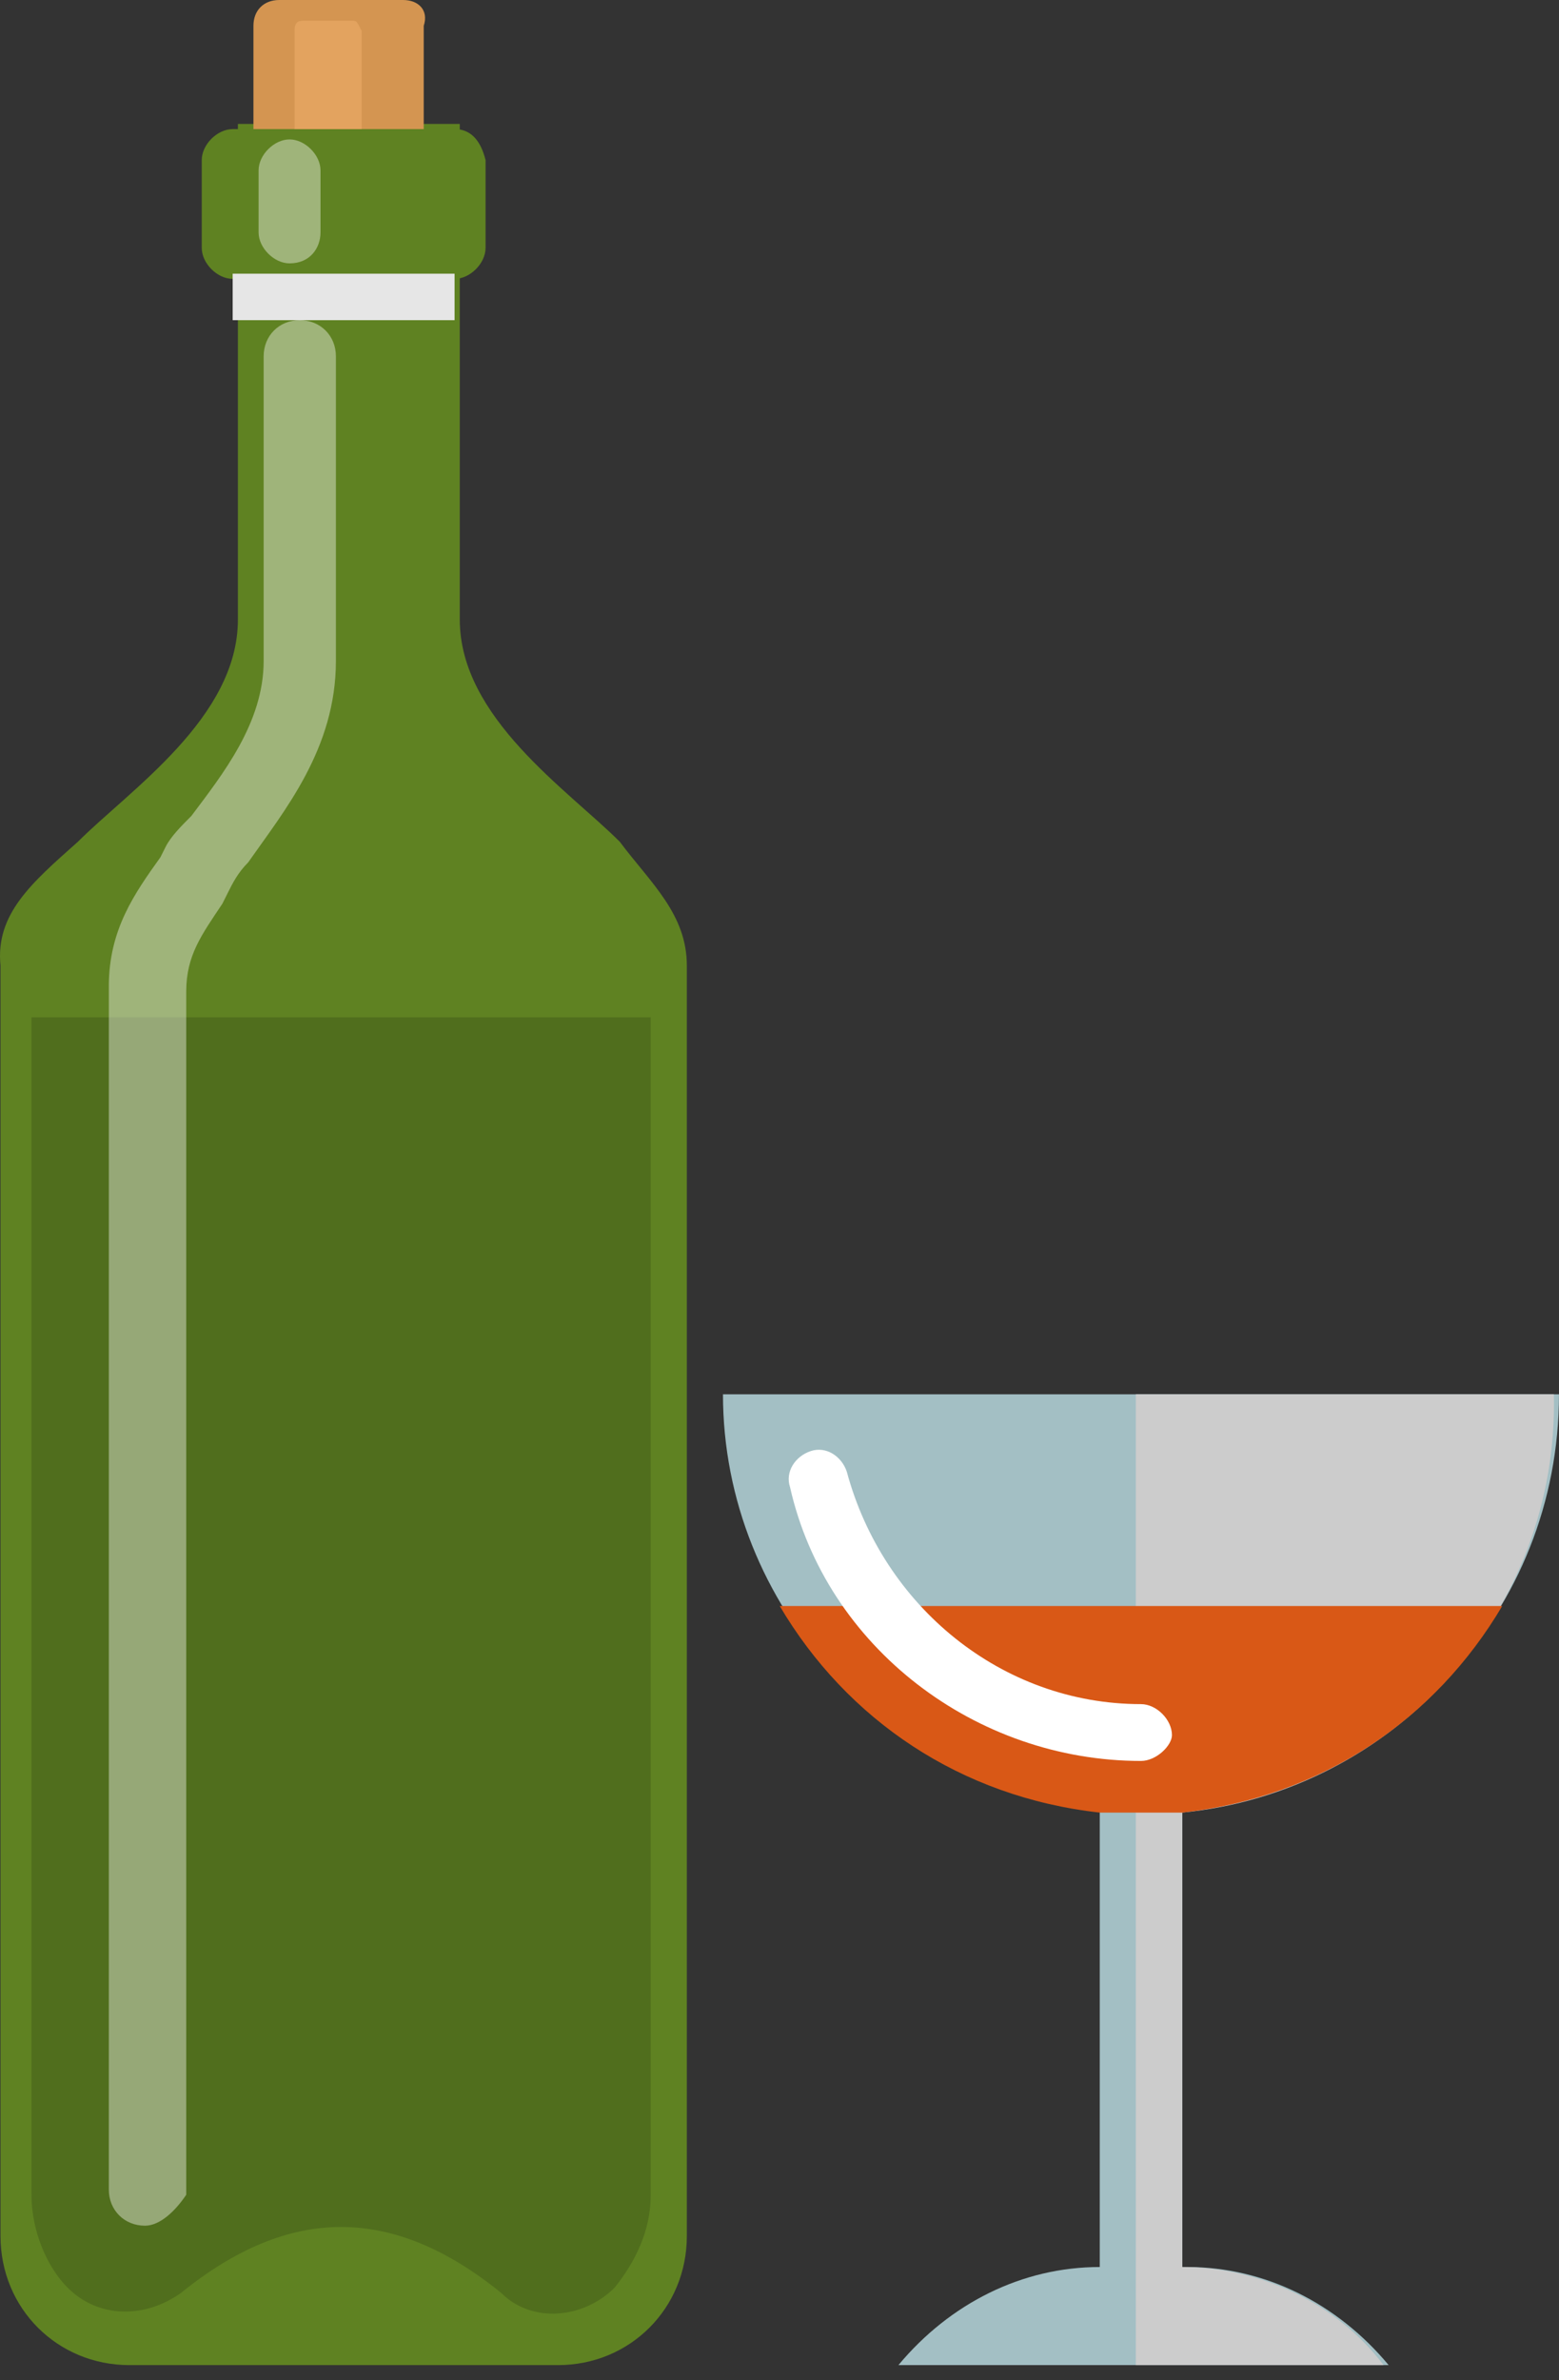
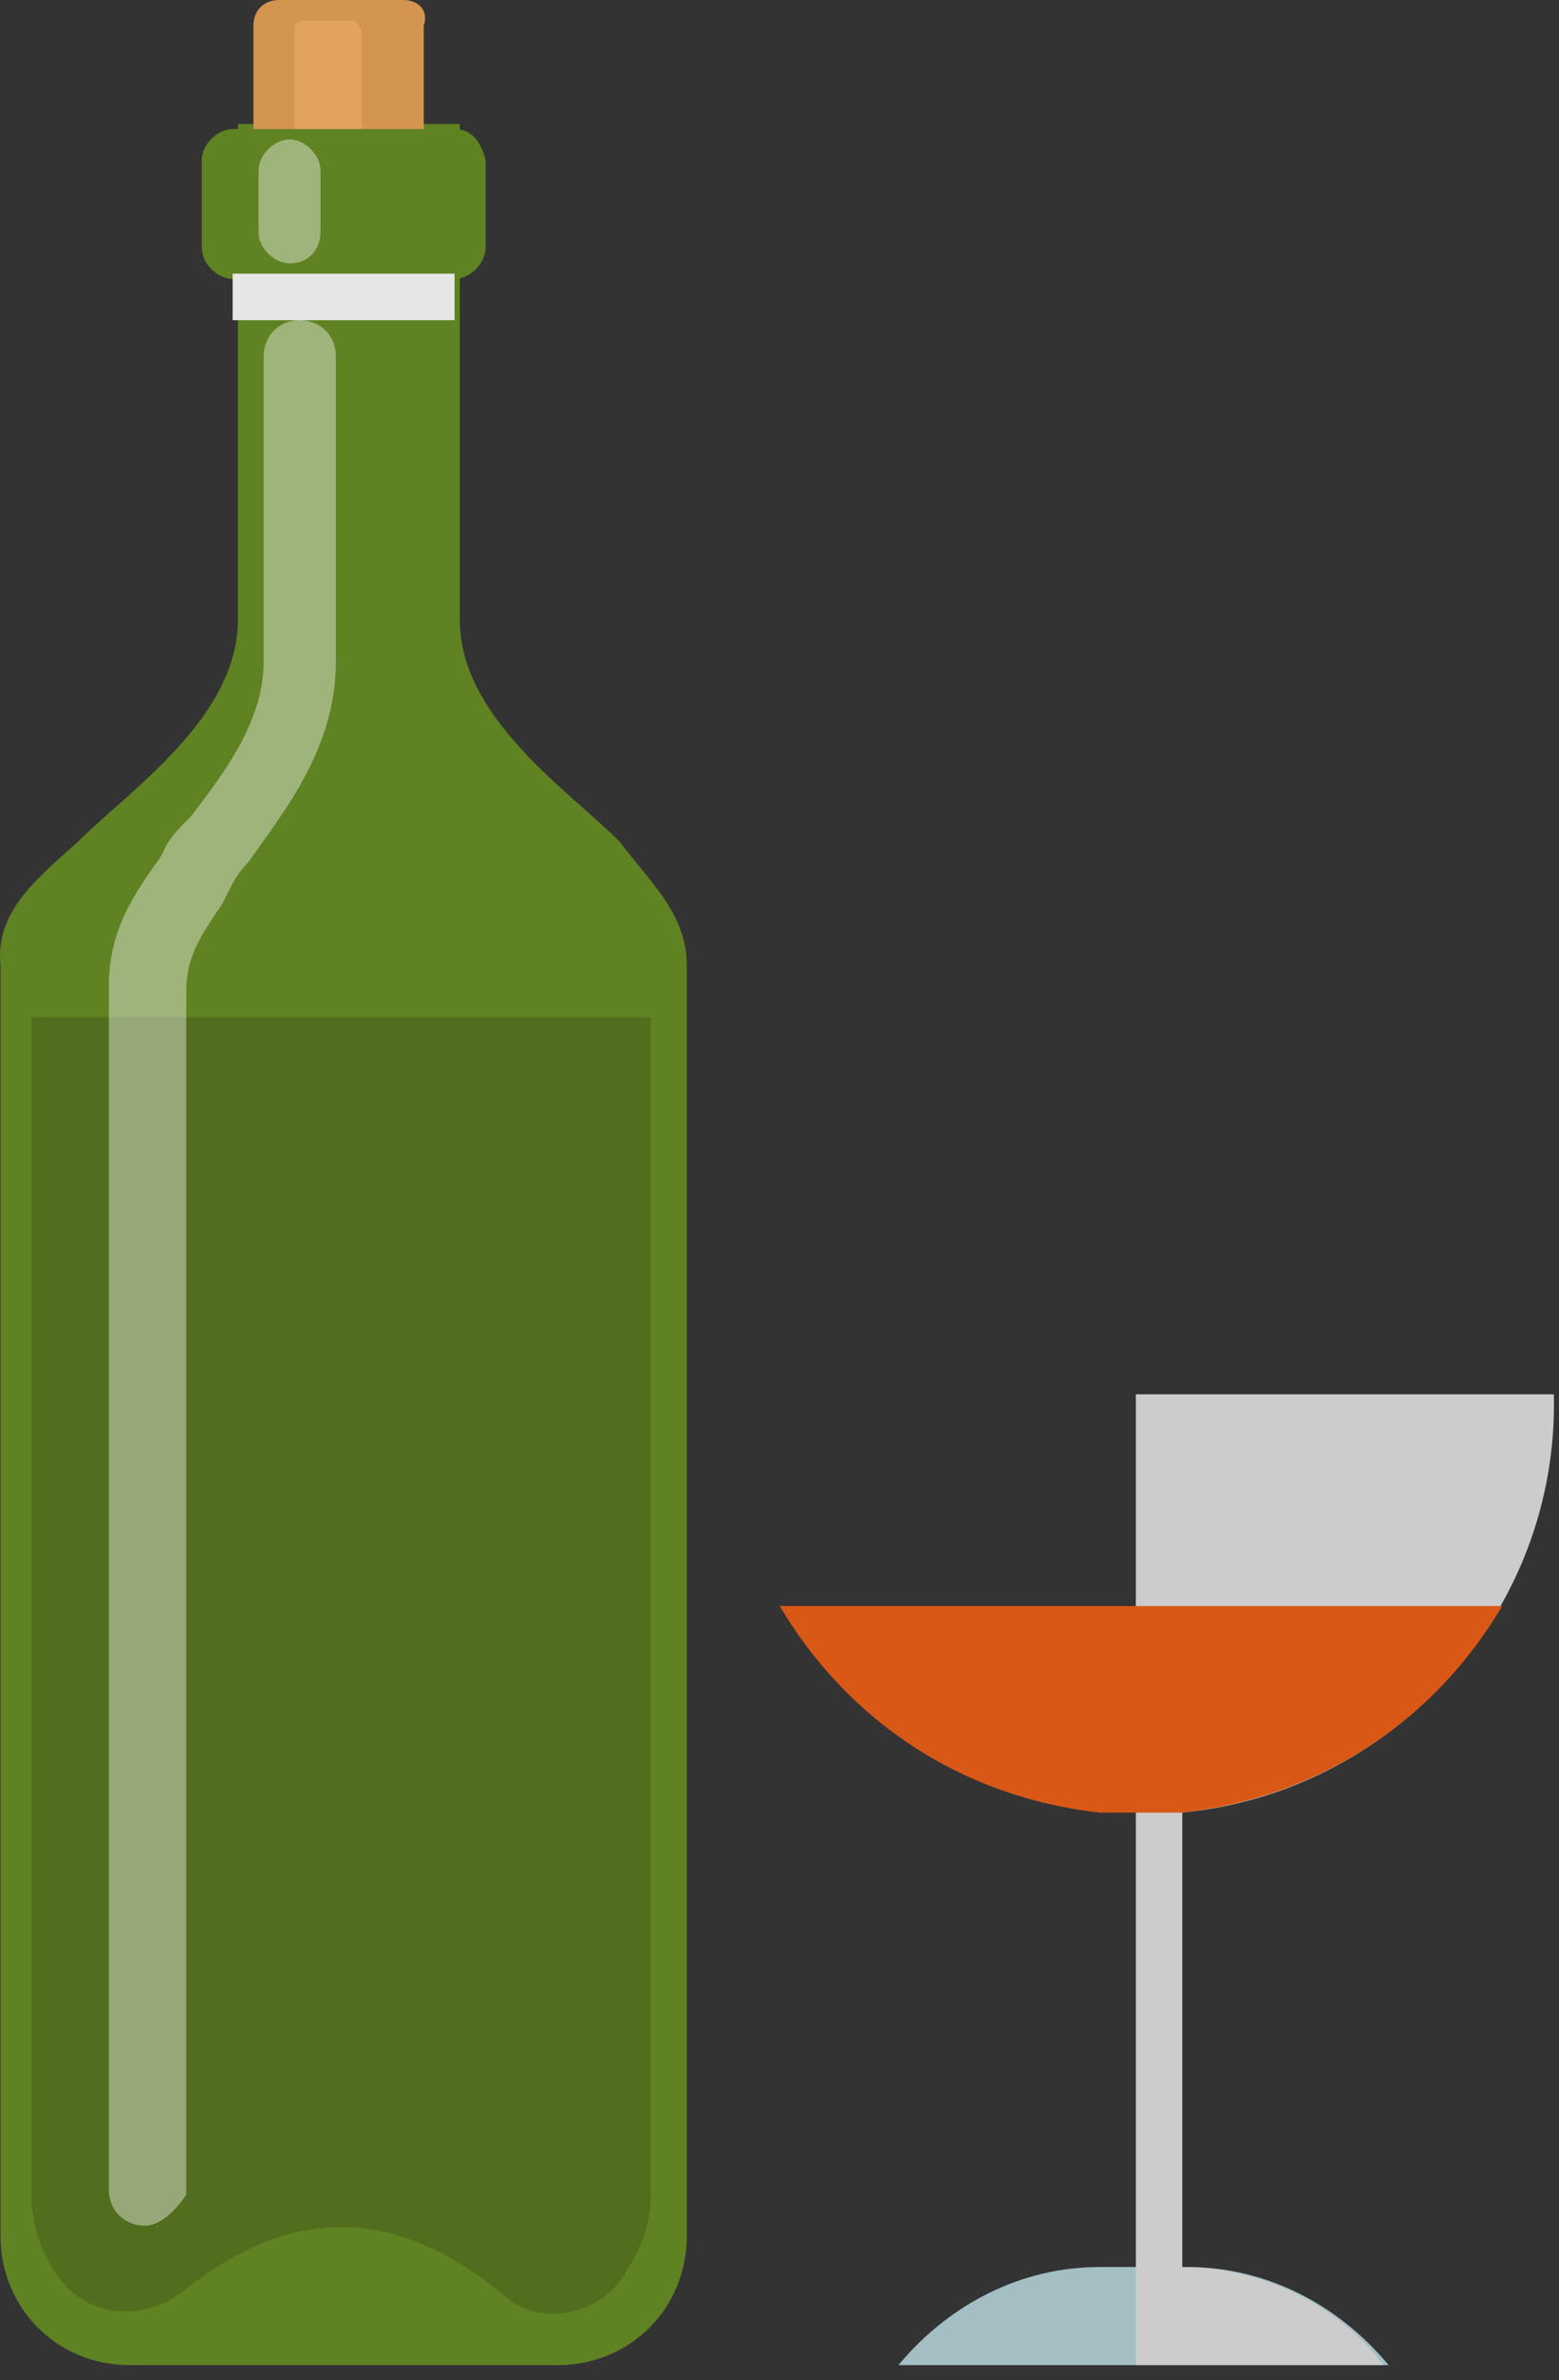
<svg xmlns="http://www.w3.org/2000/svg" width="78" height="119" viewBox="0 0 78 119" fill="none">
  <rect x="0" y="0" width="78" height="119" fill="#333333" stroke="none" />
  <path d="M34.364 48.282V111.798C34.364 115.413 31.524 118.253 27.91 118.253H6.479C2.865 118.253 0.025 115.413 0.025 111.798V48.282C-0.234 45.7 1.574 44.151 3.898 42.086C6.479 39.504 11.902 35.889 11.902 30.983V6.197H23.004V30.983C23.004 35.889 28.426 39.504 31.008 42.086C32.557 44.151 34.364 45.7 34.364 48.282Z" fill="#5F8222" />
  <path d="M22.745 6.455H11.643C10.868 6.455 10.094 7.23 10.094 8.004V12.393C10.094 13.168 10.868 13.943 11.643 13.943H22.745C23.52 13.943 24.294 13.168 24.294 12.393V8.004C24.036 6.971 23.52 6.455 22.745 6.455Z" fill="#5F8222" />
  <path d="M22.743 13.684H11.641V16.008H22.743V13.684Z" fill="#E6E6E6" />
  <path d="M32.558 50.864V109.733C32.558 111.54 31.783 113.089 30.75 114.38C29.201 115.929 26.619 116.188 25.07 114.638C19.648 110.249 14.484 110.249 9.062 114.638C7.254 115.929 4.931 115.929 3.382 114.38C2.349 113.347 1.574 111.54 1.574 109.733V50.864H32.558Z" fill="#506E1D" />
  <g opacity="0.4">
    <path d="M14.487 13.168C13.712 13.168 12.938 12.393 12.938 11.619V8.52C12.938 7.746 13.712 6.971 14.487 6.971C15.261 6.971 16.036 7.746 16.036 8.52V11.619C16.036 12.393 15.52 13.168 14.487 13.168Z" fill="white" />
  </g>
  <path d="M20.167 0H13.971C13.196 0 12.68 0.516 12.68 1.291V6.455H21.2V1.291C21.458 0.516 20.942 0 20.167 0Z" fill="#D49551" />
  <path d="M17.578 1.033H15.255C14.996 1.033 14.738 1.033 14.738 1.549V6.455H18.095V1.549C17.837 1.033 17.837 1.033 17.578 1.033Z" fill="#E3A35F" />
  <g opacity="0.4">
    <path d="M7.253 111.282C6.22 111.282 5.445 110.507 5.445 109.475V49.315C5.445 46.475 6.736 44.668 8.027 42.86L8.285 42.344C8.544 41.828 9.06 41.311 9.576 40.795C11.126 38.729 13.191 36.147 13.191 33.049V17.816C13.191 16.783 13.966 16.008 14.998 16.008C16.031 16.008 16.806 16.783 16.806 17.816V33.049C16.806 37.438 14.224 40.537 12.417 43.118C11.9 43.635 11.642 44.151 11.384 44.668L11.126 45.184C10.093 46.733 9.318 47.766 9.318 49.573V109.733C8.802 110.507 8.027 111.282 7.253 111.282Z" fill="white" />
  </g>
-   <path d="M77.999 69.713C77.999 80.557 69.737 89.335 59.151 90.368C58.377 90.368 57.86 90.368 57.086 90.368C56.311 90.368 55.795 90.368 55.02 90.368C44.434 89.335 36.172 80.299 36.172 69.713H77.999Z" fill="#A3BFC4" />
-   <path d="M59.155 86.495H55.023V113.864H59.155V86.495Z" fill="#A3BFC4" />
  <path d="M69.478 118.253H44.949C47.531 115.155 51.146 113.348 55.019 113.348C55.277 113.348 55.277 113.348 55.535 113.348H58.892C59.15 113.348 59.15 113.348 59.408 113.348C63.281 113.348 66.896 115.155 69.478 118.253Z" fill="#A3BFC4" />
  <path d="M59.152 90.626V113.348C63.025 113.348 66.898 115.155 69.222 118.253H56.828V69.713H77.742C78 80.557 69.738 89.594 59.152 90.626Z" fill="#CCCCCC" />
  <path d="M39.012 80.299C42.368 85.979 48.048 89.852 55.02 90.627C55.794 90.627 56.311 90.627 57.085 90.627C57.86 90.627 58.376 90.627 59.151 90.627C66.122 89.852 71.802 85.979 75.159 80.299H39.012Z" fill="#D95816" />
-   <path d="M57.085 88.045C48.823 88.045 41.336 82.364 39.528 74.36C39.27 73.586 39.786 72.811 40.561 72.553C41.335 72.295 42.11 72.811 42.368 73.586C44.176 80.299 50.114 85.204 57.085 85.204C57.86 85.204 58.635 85.979 58.635 86.754C58.635 87.27 57.86 88.045 57.085 88.045Z" fill="white" />
</svg>